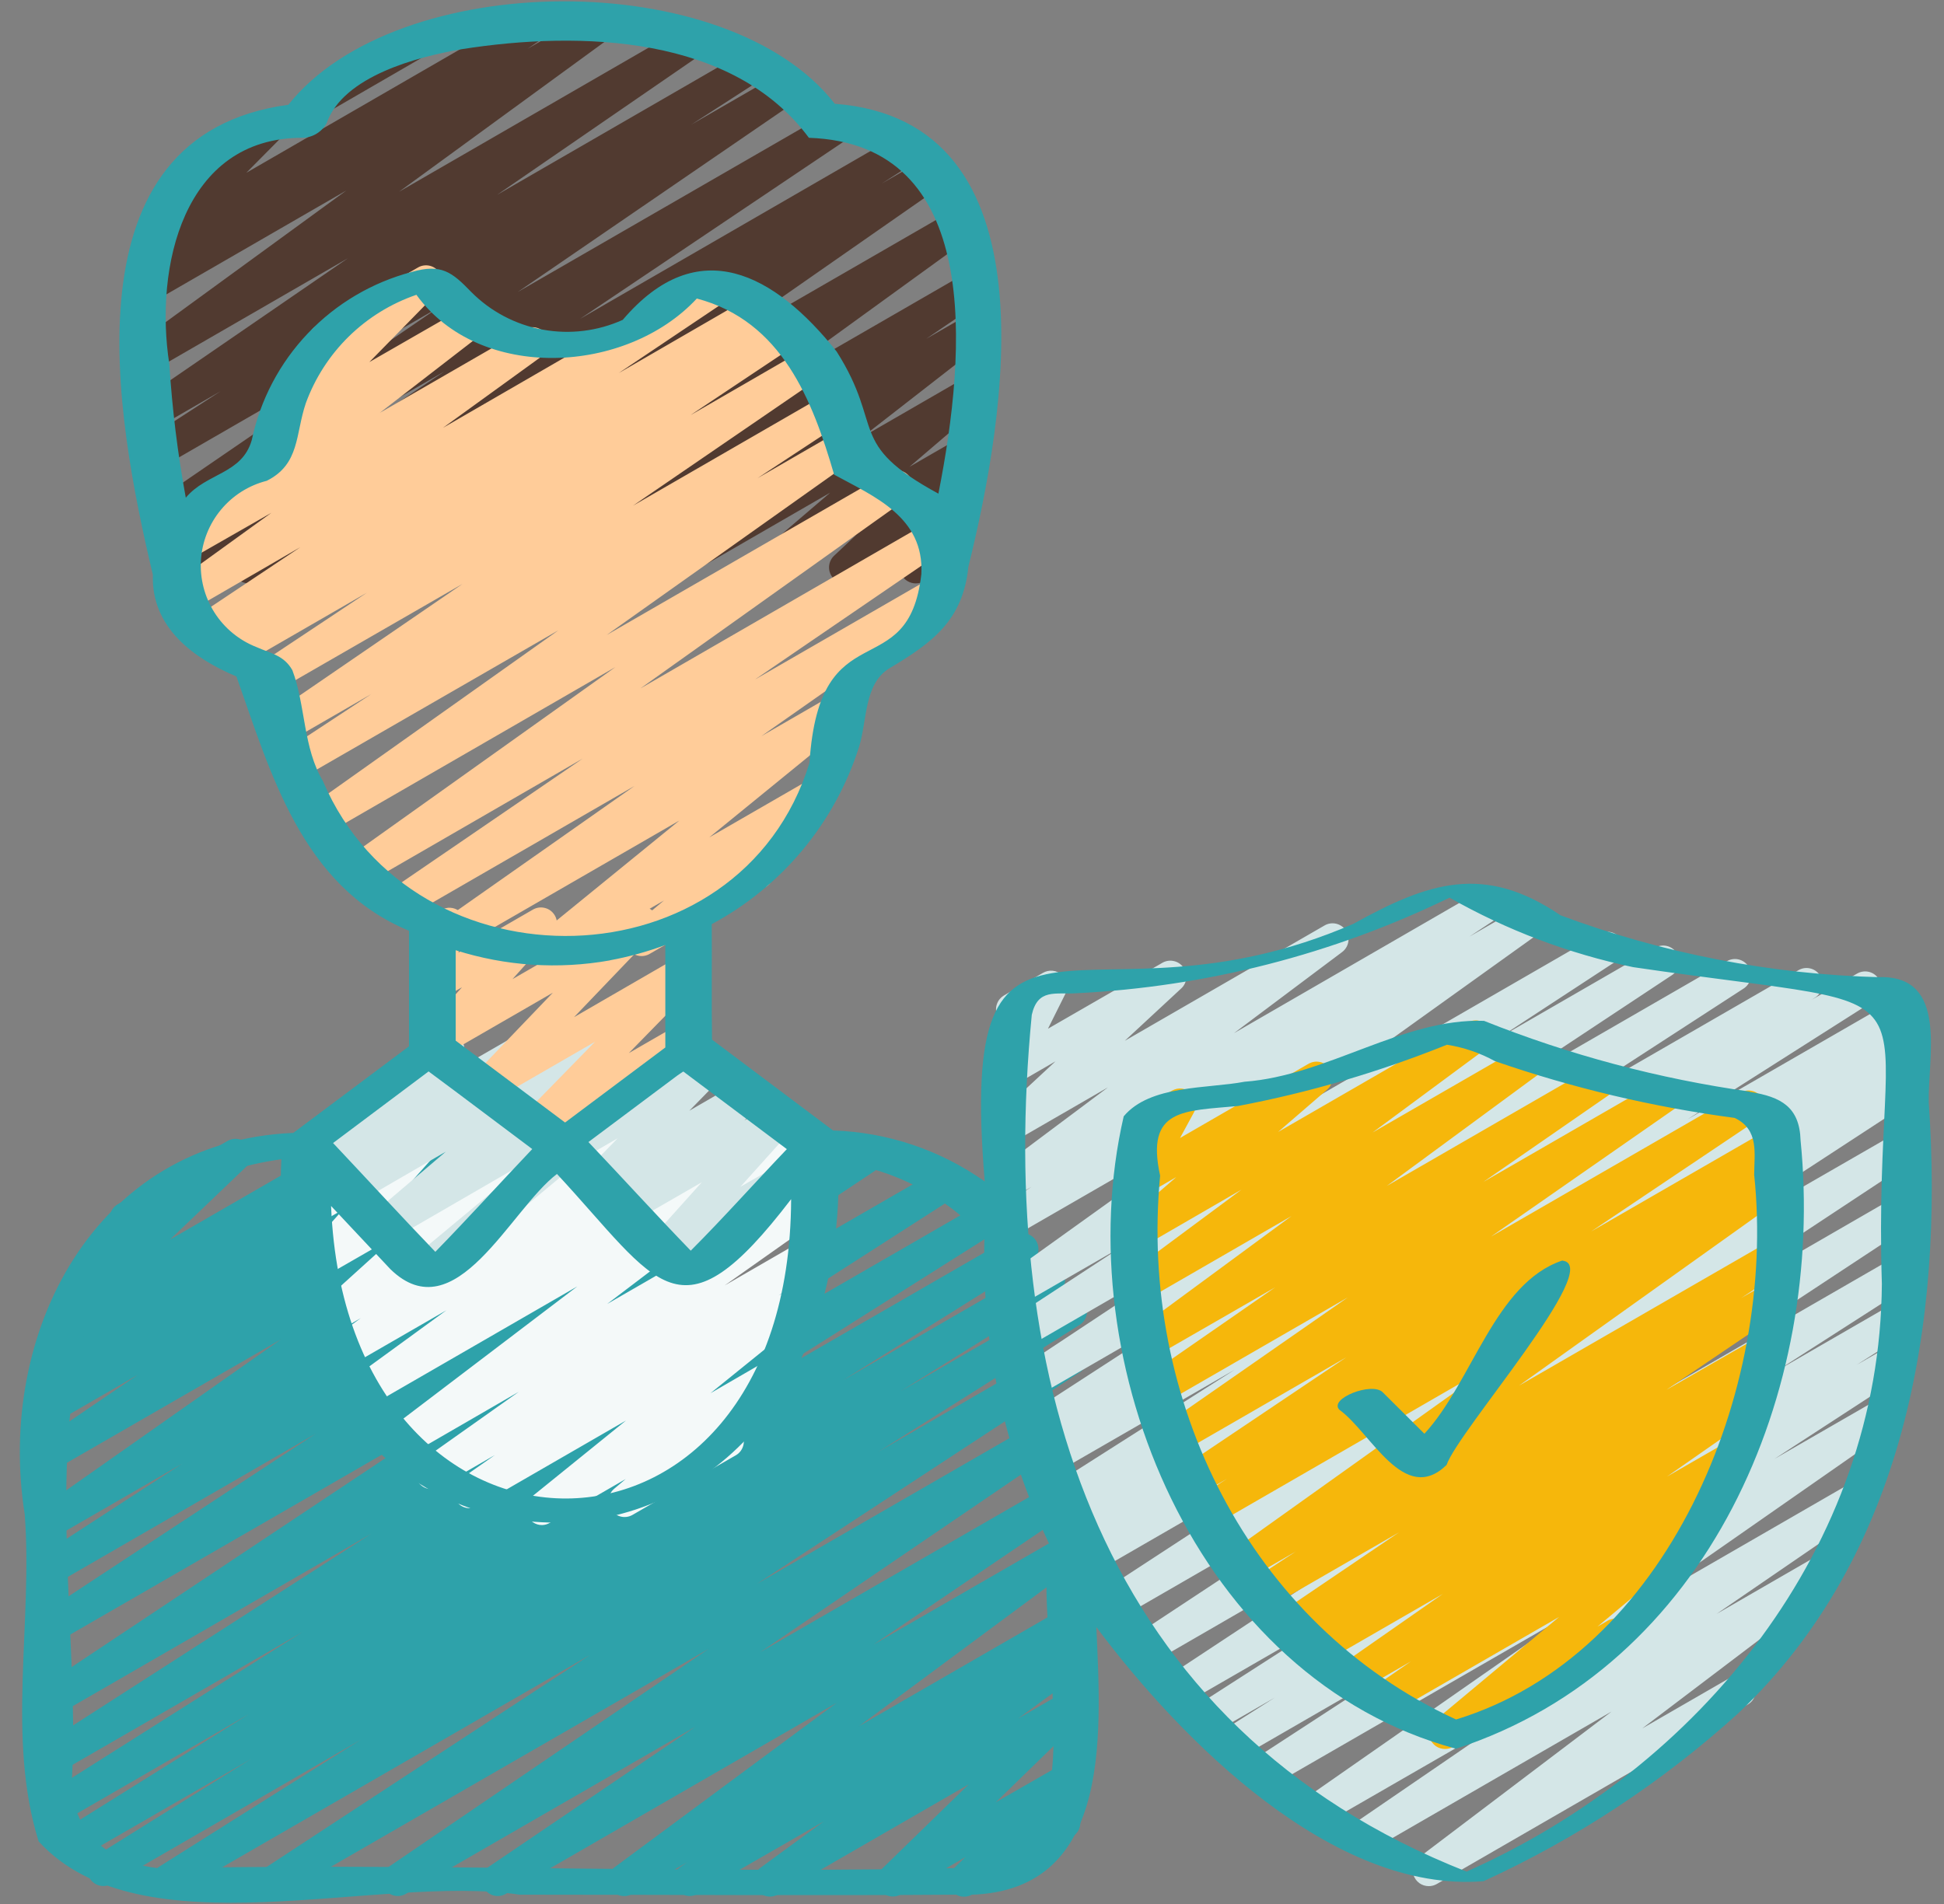
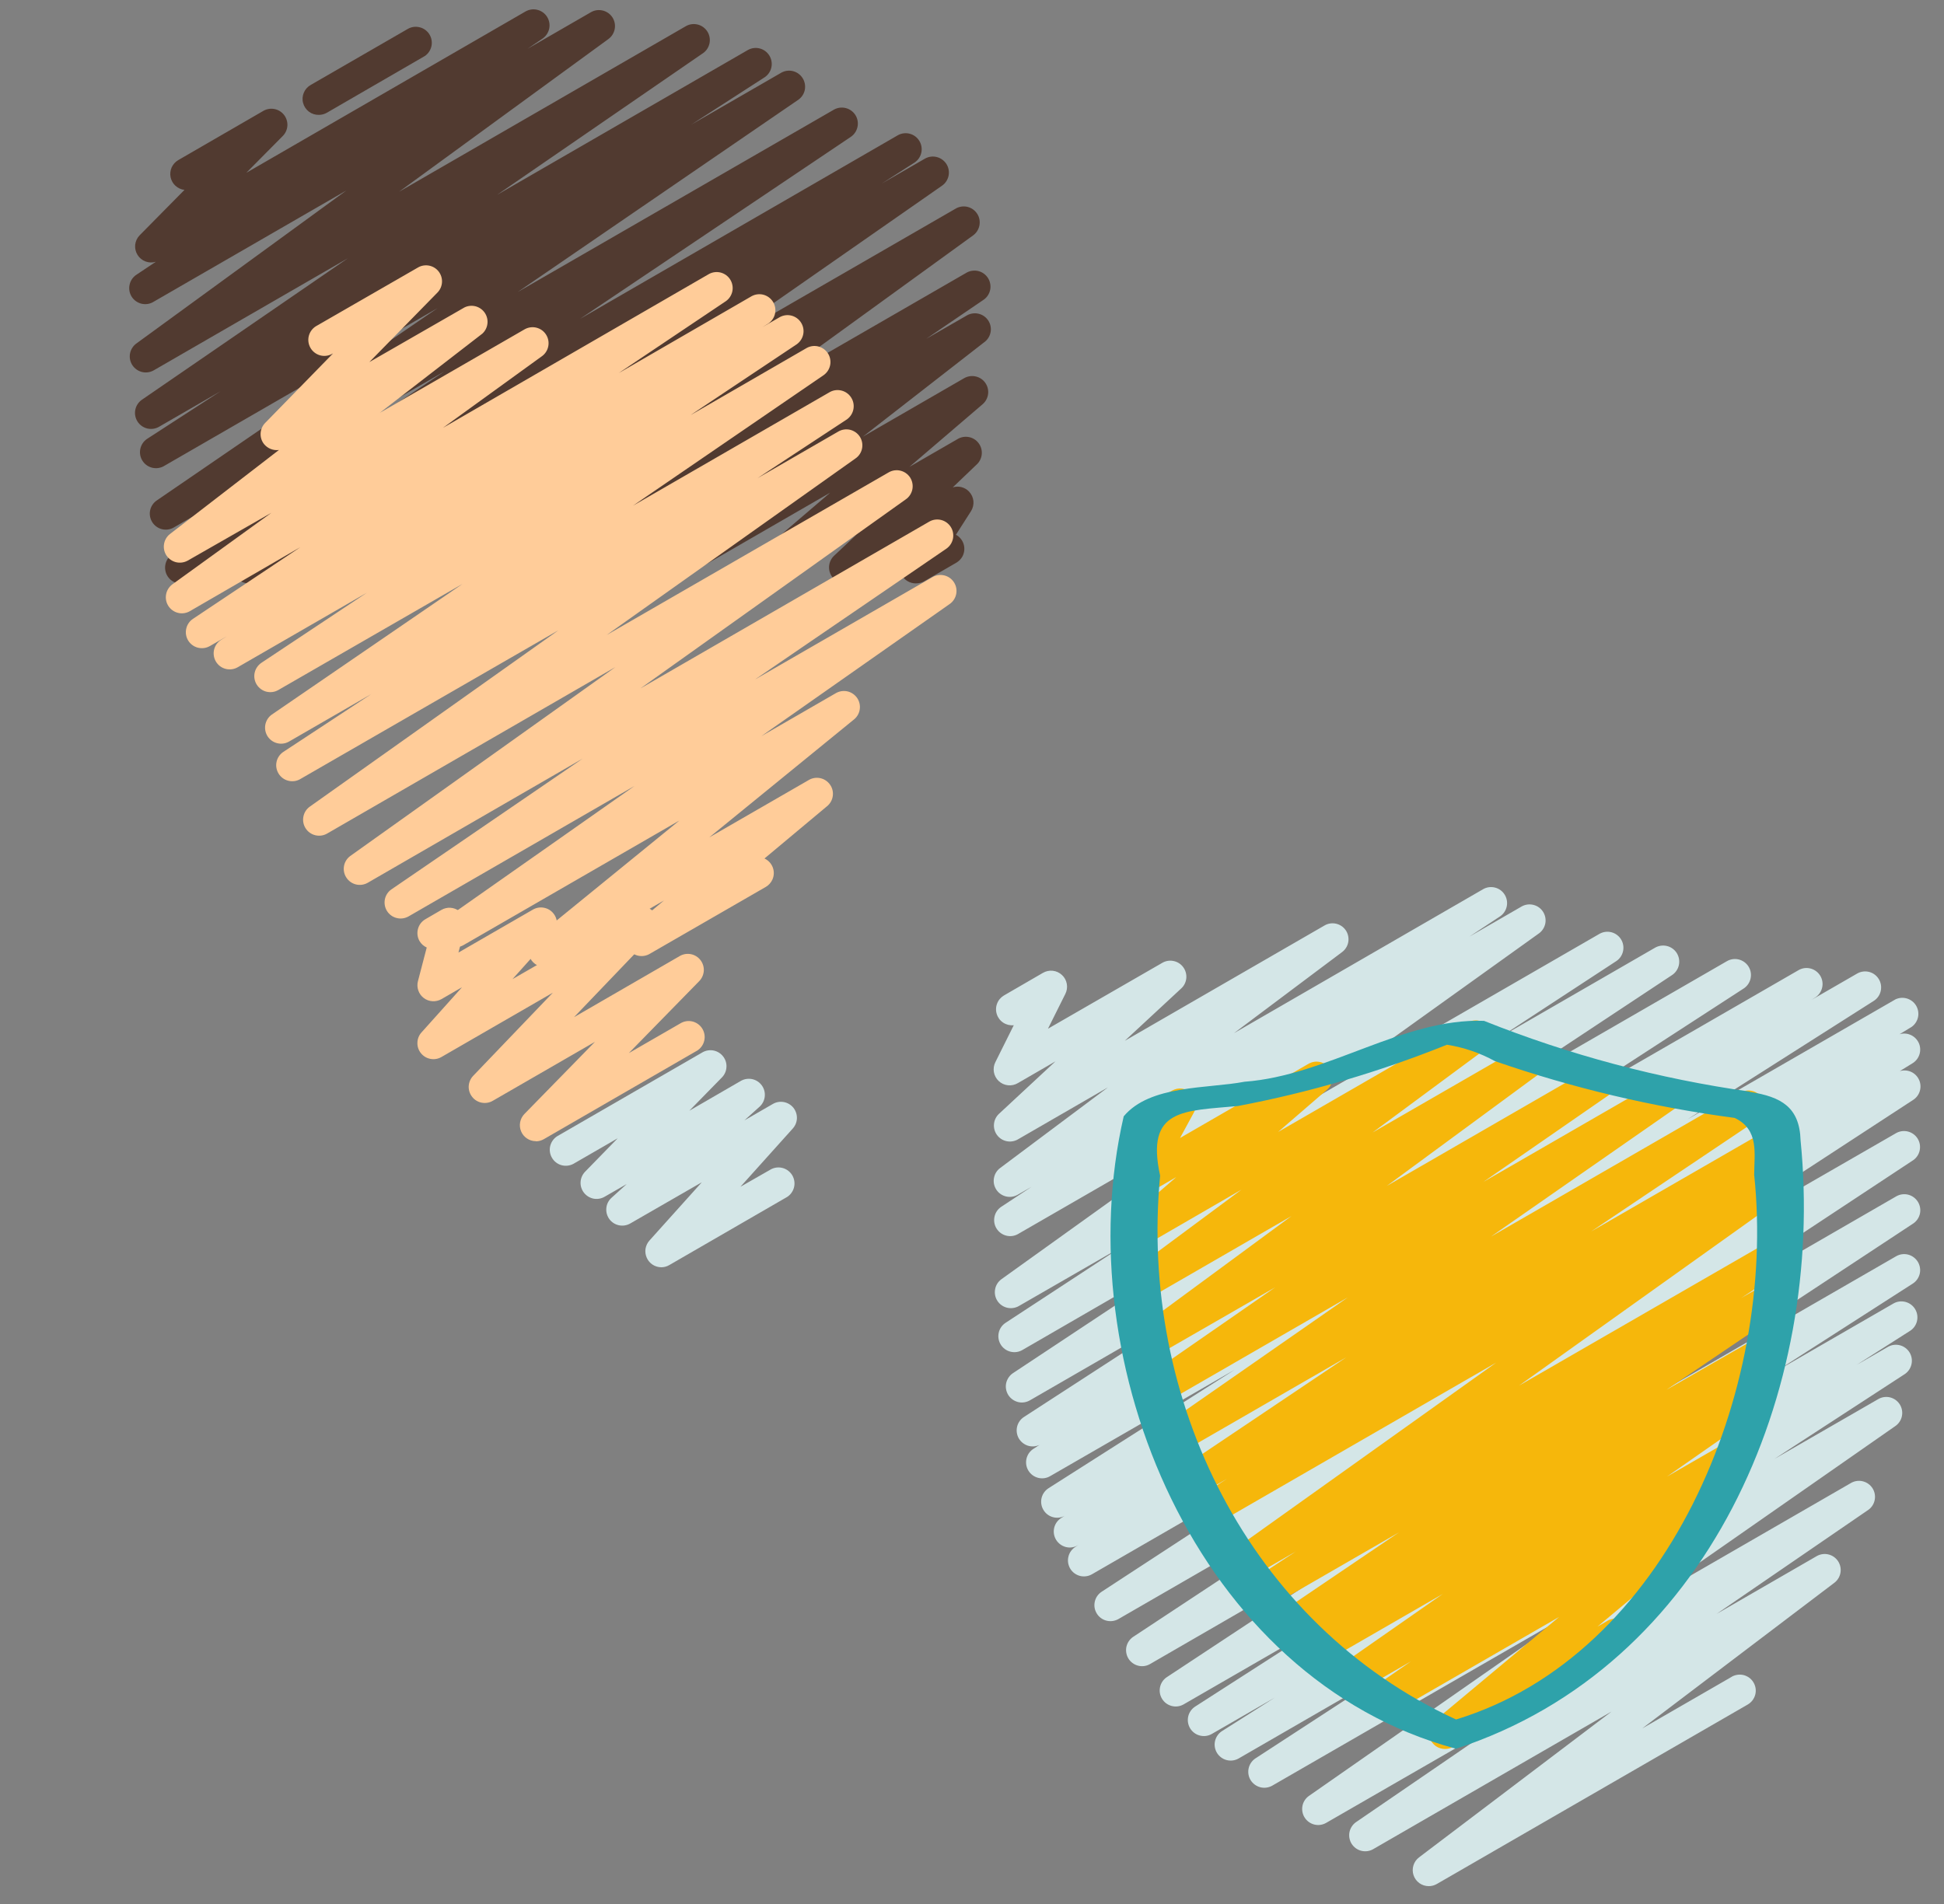
<svg xmlns="http://www.w3.org/2000/svg" width="49" height="48" viewBox="0 0 49 48" fill="none">
  <rect x="0" y="0" width="49" height="48" fill="#808080" stroke="none" />
  <g id="trusted_healthcare_pro.svg" clip-path="url(#clip0_12089_785)">
    <path id="Vector" d="M8.038 2.896C7.947 2.898 7.859 2.87 7.787 2.816C7.715 2.761 7.663 2.684 7.64 2.597C7.616 2.51 7.623 2.417 7.659 2.334C7.694 2.251 7.757 2.183 7.836 2.139L10.277 0.73C10.367 0.677 10.474 0.662 10.575 0.687C10.677 0.711 10.765 0.774 10.821 0.862C10.877 0.95 10.897 1.057 10.876 1.159C10.855 1.261 10.796 1.352 10.71 1.411C10.701 1.417 10.691 1.423 10.681 1.428L8.239 2.842C8.178 2.877 8.108 2.896 8.038 2.896Z" fill="#513A30" />
    <path id="Vector_2" d="M23.085 14.708C23.012 14.708 22.941 14.689 22.878 14.652C22.816 14.616 22.764 14.563 22.729 14.499C22.694 14.436 22.677 14.364 22.68 14.291C22.682 14.219 22.704 14.148 22.743 14.087L22.897 13.845L21.5 14.655C21.415 14.704 21.314 14.719 21.218 14.699C21.122 14.679 21.036 14.625 20.977 14.546C20.918 14.467 20.89 14.37 20.898 14.272C20.906 14.174 20.949 14.082 21.02 14.014L21.587 13.48L19.545 14.655C19.458 14.706 19.355 14.722 19.256 14.701C19.158 14.679 19.071 14.622 19.013 14.54C18.954 14.457 18.929 14.356 18.942 14.256C18.955 14.156 19.004 14.065 19.081 13.999L20.926 12.42L17.055 14.655C16.966 14.704 16.863 14.718 16.765 14.694C16.667 14.671 16.581 14.611 16.525 14.527C16.468 14.444 16.445 14.342 16.46 14.242C16.475 14.142 16.526 14.052 16.605 13.988L19.694 11.588L14.379 14.655C14.288 14.704 14.183 14.717 14.083 14.691C13.984 14.665 13.898 14.602 13.844 14.515C13.789 14.428 13.77 14.323 13.789 14.222C13.809 14.121 13.867 14.032 13.95 13.972L15.396 12.986L12.509 14.655C12.42 14.704 12.316 14.717 12.217 14.692C12.118 14.667 12.032 14.606 11.977 14.521C11.921 14.435 11.9 14.332 11.918 14.232C11.935 14.131 11.989 14.041 12.07 13.979L17.779 9.83L9.434 14.646C9.344 14.701 9.235 14.72 9.132 14.696C9.028 14.672 8.938 14.609 8.882 14.519C8.825 14.43 8.805 14.321 8.828 14.218C8.85 14.114 8.913 14.023 9.002 13.965L15.482 9.452L6.488 14.646C6.443 14.674 6.392 14.693 6.339 14.702C6.286 14.711 6.232 14.709 6.18 14.697C6.128 14.684 6.079 14.662 6.036 14.63C5.992 14.599 5.956 14.559 5.928 14.513C5.9 14.467 5.882 14.416 5.874 14.363C5.866 14.31 5.869 14.256 5.882 14.204C5.895 14.152 5.918 14.104 5.95 14.061C5.982 14.018 6.023 13.982 6.069 13.955L6.904 13.425L4.79 14.646C4.745 14.676 4.694 14.697 4.641 14.707C4.588 14.717 4.533 14.717 4.48 14.705C4.427 14.694 4.377 14.672 4.333 14.641C4.288 14.61 4.251 14.57 4.222 14.524C4.193 14.478 4.174 14.427 4.166 14.373C4.157 14.32 4.16 14.265 4.173 14.213C4.186 14.16 4.209 14.111 4.242 14.067C4.275 14.024 4.316 13.988 4.362 13.961L11.195 9.368L4.374 13.302C4.284 13.352 4.178 13.366 4.078 13.34C3.979 13.314 3.892 13.251 3.838 13.164C3.783 13.077 3.763 12.972 3.783 12.871C3.803 12.77 3.861 12.681 3.945 12.621L11.029 7.768L4.123 11.755C4.032 11.804 3.926 11.816 3.826 11.789C3.726 11.762 3.641 11.698 3.587 11.61C3.533 11.522 3.515 11.416 3.537 11.315C3.559 11.214 3.618 11.125 3.703 11.067L5.559 9.864L4.002 10.763C3.912 10.813 3.806 10.826 3.706 10.801C3.606 10.775 3.52 10.712 3.465 10.625C3.41 10.538 3.39 10.433 3.41 10.332C3.43 10.231 3.488 10.141 3.572 10.081L8.768 6.511L3.888 9.329C3.798 9.384 3.69 9.403 3.588 9.38C3.485 9.357 3.395 9.295 3.337 9.207C3.279 9.119 3.258 9.012 3.278 8.908C3.299 8.805 3.358 8.714 3.445 8.654L8.729 4.803L3.876 7.605C3.786 7.663 3.676 7.681 3.572 7.658C3.467 7.634 3.376 7.57 3.319 7.48C3.262 7.389 3.243 7.279 3.267 7.175C3.29 7.07 3.354 6.98 3.445 6.922L3.929 6.599C3.844 6.625 3.752 6.623 3.669 6.592C3.585 6.561 3.514 6.503 3.467 6.427C3.42 6.352 3.399 6.263 3.407 6.174C3.416 6.085 3.454 6.002 3.515 5.937L4.65 4.787C4.566 4.778 4.487 4.742 4.424 4.685C4.361 4.628 4.318 4.552 4.3 4.469C4.283 4.386 4.292 4.3 4.326 4.222C4.361 4.145 4.419 4.08 4.492 4.037L6.649 2.789C6.733 2.744 6.831 2.73 6.925 2.75C7.019 2.77 7.103 2.823 7.161 2.899C7.219 2.975 7.249 3.07 7.244 3.166C7.239 3.261 7.2 3.352 7.134 3.422L6.209 4.356L13.248 0.288C13.339 0.237 13.446 0.222 13.546 0.248C13.647 0.273 13.735 0.337 13.79 0.425C13.845 0.513 13.864 0.619 13.843 0.721C13.822 0.823 13.762 0.913 13.677 0.972L13.298 1.229L14.9 0.305C14.989 0.255 15.094 0.241 15.194 0.266C15.293 0.29 15.38 0.351 15.436 0.437C15.492 0.523 15.513 0.627 15.495 0.728C15.477 0.829 15.422 0.919 15.34 0.981L10.059 4.834L17.298 0.654C17.388 0.606 17.493 0.594 17.591 0.62C17.69 0.646 17.775 0.709 17.83 0.795C17.884 0.881 17.904 0.985 17.885 1.085C17.866 1.185 17.811 1.275 17.728 1.335L12.531 4.911L18.859 1.256C18.95 1.208 19.055 1.196 19.155 1.223C19.254 1.25 19.339 1.314 19.393 1.402C19.446 1.49 19.465 1.594 19.444 1.695C19.423 1.796 19.364 1.885 19.28 1.944L17.424 3.142L19.703 1.827C19.793 1.78 19.897 1.769 19.995 1.795C20.093 1.822 20.177 1.884 20.231 1.97C20.285 2.056 20.305 2.159 20.287 2.259C20.269 2.358 20.213 2.447 20.132 2.508L13.046 7.364L21.022 2.763C21.113 2.712 21.22 2.699 21.32 2.725C21.42 2.751 21.507 2.814 21.562 2.902C21.617 2.99 21.636 3.096 21.614 3.198C21.593 3.299 21.534 3.389 21.449 3.448L14.617 8.041L22.639 3.405C22.73 3.357 22.836 3.345 22.936 3.373C23.035 3.4 23.12 3.465 23.173 3.553C23.227 3.641 23.244 3.746 23.223 3.847C23.201 3.948 23.142 4.036 23.057 4.095L22.226 4.627L23.316 3.998C23.406 3.948 23.512 3.933 23.612 3.959C23.712 3.984 23.799 4.047 23.855 4.134C23.91 4.221 23.93 4.326 23.91 4.428C23.89 4.529 23.832 4.619 23.748 4.679L17.272 9.193L24.084 5.262C24.173 5.208 24.28 5.191 24.382 5.214C24.484 5.238 24.573 5.3 24.63 5.388C24.687 5.475 24.707 5.582 24.687 5.684C24.667 5.787 24.608 5.878 24.523 5.938L18.808 10.08L24.37 6.87C24.46 6.822 24.566 6.809 24.665 6.835C24.764 6.861 24.849 6.924 24.904 7.011C24.958 7.097 24.978 7.202 24.959 7.302C24.939 7.403 24.883 7.492 24.8 7.552L23.347 8.541L24.387 7.943C24.475 7.898 24.576 7.886 24.672 7.911C24.767 7.935 24.85 7.993 24.906 8.075C24.961 8.156 24.985 8.255 24.972 8.353C24.959 8.451 24.911 8.541 24.837 8.605L21.75 11.008L24.304 9.533C24.391 9.484 24.494 9.468 24.591 9.49C24.689 9.511 24.776 9.568 24.834 9.65C24.892 9.732 24.918 9.832 24.906 9.932C24.894 10.032 24.845 10.123 24.77 10.189L22.924 11.769L24.128 11.074C24.214 11.02 24.317 10.999 24.418 11.018C24.518 11.036 24.607 11.092 24.668 11.174C24.729 11.255 24.756 11.357 24.745 11.459C24.734 11.56 24.685 11.653 24.608 11.72L24.015 12.287C24.087 12.264 24.163 12.262 24.236 12.281C24.309 12.3 24.375 12.339 24.426 12.393C24.488 12.459 24.527 12.543 24.536 12.633C24.544 12.723 24.522 12.814 24.473 12.89L24.095 13.481C24.189 13.532 24.259 13.618 24.29 13.72C24.321 13.823 24.309 13.934 24.259 14.028C24.223 14.093 24.17 14.148 24.105 14.186L23.287 14.659C23.227 14.691 23.16 14.708 23.091 14.707L23.085 14.708Z" fill="#513A30" />
-     <path id="Vector_3" d="M4.231 47.806C4.143 47.806 4.058 47.778 3.987 47.726C3.917 47.673 3.865 47.599 3.84 47.515C3.816 47.431 3.819 47.341 3.85 47.259C3.881 47.177 3.938 47.107 4.012 47.06L9.098 43.856L2.783 47.507C2.692 47.551 2.588 47.559 2.492 47.531C2.395 47.502 2.313 47.439 2.261 47.353C2.209 47.267 2.19 47.164 2.21 47.066C2.229 46.967 2.285 46.879 2.365 46.819L6.329 44.344L1.97 46.859C1.925 46.887 1.874 46.905 1.822 46.913C1.769 46.921 1.716 46.918 1.664 46.906C1.613 46.893 1.564 46.87 1.521 46.839C1.479 46.807 1.443 46.767 1.415 46.722C1.388 46.676 1.37 46.626 1.362 46.574C1.354 46.521 1.356 46.468 1.369 46.416C1.382 46.364 1.405 46.316 1.436 46.273C1.468 46.23 1.507 46.194 1.553 46.167L6.283 43.208L1.521 45.961C1.475 45.99 1.424 46.01 1.371 46.019C1.318 46.028 1.264 46.026 1.211 46.014C1.159 46.001 1.109 45.979 1.066 45.947C1.022 45.915 0.985 45.875 0.957 45.829C0.93 45.783 0.911 45.732 0.903 45.678C0.896 45.625 0.899 45.571 0.912 45.518C0.926 45.466 0.95 45.417 0.983 45.374C1.016 45.332 1.057 45.296 1.103 45.269L7.626 41.143L1.435 44.719C1.343 44.77 1.235 44.785 1.134 44.758C1.032 44.732 0.945 44.667 0.891 44.577C0.836 44.488 0.818 44.38 0.842 44.278C0.865 44.176 0.927 44.087 1.015 44.029L9.361 38.664L1.435 43.243C1.344 43.292 1.238 43.304 1.139 43.278C1.039 43.252 0.954 43.188 0.899 43.101C0.845 43.014 0.826 42.909 0.846 42.808C0.867 42.707 0.925 42.618 1.009 42.558L11.285 35.715L1.435 41.401C1.344 41.454 1.236 41.469 1.134 41.444C1.032 41.418 0.944 41.354 0.889 41.264C0.834 41.175 0.816 41.067 0.839 40.965C0.862 40.862 0.924 40.773 1.012 40.715L7.962 36.141L1.435 39.913C1.344 39.961 1.238 39.972 1.14 39.945C1.041 39.918 0.956 39.854 0.903 39.767C0.849 39.68 0.831 39.575 0.851 39.475C0.871 39.374 0.929 39.286 1.013 39.226L4.594 36.898L1.435 38.723C1.345 38.775 1.238 38.79 1.137 38.765C1.036 38.74 0.949 38.677 0.893 38.59C0.837 38.502 0.817 38.397 0.837 38.295C0.857 38.193 0.916 38.103 1 38.043L7.085 33.764L1.435 37.022C1.344 37.069 1.24 37.081 1.142 37.055C1.043 37.028 0.959 36.966 0.904 36.88C0.85 36.793 0.831 36.69 0.849 36.59C0.868 36.49 0.924 36.401 1.006 36.34L3.476 34.658L1.435 35.837C1.345 35.883 1.241 35.893 1.144 35.867C1.046 35.84 0.962 35.778 0.909 35.692C0.855 35.607 0.835 35.504 0.853 35.405C0.871 35.306 0.926 35.217 1.006 35.156L1.485 34.833C1.394 34.883 1.288 34.896 1.188 34.869C1.088 34.843 1.002 34.779 0.947 34.691C0.893 34.604 0.874 34.498 0.895 34.397C0.916 34.296 0.975 34.206 1.06 34.147L1.848 33.59L1.767 33.635C1.681 33.689 1.577 33.709 1.477 33.691C1.377 33.673 1.287 33.617 1.227 33.535C1.166 33.453 1.138 33.352 1.149 33.25C1.161 33.149 1.21 33.056 1.287 32.989L3.263 31.104C3.168 31.127 3.068 31.114 2.982 31.069C2.895 31.024 2.828 30.949 2.792 30.858C2.757 30.767 2.756 30.667 2.788 30.575C2.821 30.483 2.887 30.406 2.972 30.358L5.726 28.769C5.812 28.717 5.914 28.698 6.013 28.717C6.112 28.736 6.201 28.792 6.261 28.873C6.321 28.954 6.349 29.055 6.338 29.155C6.328 29.255 6.281 29.348 6.205 29.415L4.286 31.25L8.985 28.537C9.074 28.485 9.18 28.47 9.281 28.494C9.382 28.518 9.469 28.581 9.525 28.668C9.581 28.755 9.601 28.86 9.582 28.962C9.562 29.064 9.504 29.154 9.42 29.214L8.629 29.774L10.775 28.537C10.866 28.48 10.976 28.462 11.081 28.486C11.185 28.511 11.275 28.576 11.332 28.667C11.389 28.758 11.407 28.867 11.382 28.972C11.358 29.076 11.293 29.167 11.202 29.223L10.729 29.546L12.47 28.54C12.56 28.493 12.664 28.481 12.763 28.508C12.861 28.534 12.946 28.597 13 28.683C13.054 28.769 13.073 28.872 13.055 28.973C13.036 29.073 12.98 29.162 12.898 29.222L10.43 30.903L14.528 28.538C14.618 28.488 14.724 28.473 14.824 28.498C14.924 28.523 15.011 28.585 15.066 28.672C15.122 28.759 15.142 28.864 15.122 28.965C15.103 29.067 15.045 29.157 14.961 29.217L8.878 33.495L17.46 28.538C17.55 28.491 17.655 28.48 17.753 28.508C17.851 28.535 17.936 28.598 17.989 28.685C18.042 28.772 18.061 28.875 18.041 28.975C18.021 29.075 17.963 29.164 17.881 29.223L14.3 31.55L19.527 28.537C19.617 28.488 19.723 28.476 19.822 28.503C19.921 28.53 20.006 28.593 20.06 28.681C20.114 28.768 20.133 28.873 20.113 28.973C20.092 29.074 20.034 29.163 19.951 29.222L12.998 33.795L21.823 28.702C21.913 28.654 22.018 28.642 22.117 28.668C22.216 28.694 22.302 28.757 22.356 28.844C22.41 28.931 22.43 29.036 22.41 29.136C22.39 29.237 22.332 29.326 22.249 29.386L11.966 36.231L23.697 29.459C23.742 29.431 23.792 29.413 23.845 29.405C23.897 29.396 23.951 29.399 24.002 29.411C24.054 29.424 24.102 29.446 24.145 29.477C24.188 29.509 24.224 29.548 24.252 29.593C24.28 29.639 24.298 29.689 24.306 29.741C24.314 29.794 24.312 29.847 24.3 29.899C24.287 29.95 24.265 29.999 24.234 30.042C24.202 30.085 24.163 30.121 24.118 30.148L15.776 35.506L24.802 30.295C24.893 30.243 25.002 30.229 25.103 30.255C25.205 30.282 25.293 30.347 25.347 30.438C25.402 30.528 25.419 30.636 25.395 30.738C25.371 30.841 25.308 30.93 25.219 30.987L18.691 35.109L25.577 31.136C25.669 31.086 25.776 31.074 25.876 31.101C25.977 31.128 26.063 31.193 26.117 31.283C26.17 31.372 26.188 31.478 26.165 31.58C26.142 31.681 26.08 31.77 25.994 31.828L21.246 34.798L26.25 31.907C26.341 31.857 26.448 31.845 26.549 31.872C26.649 31.899 26.735 31.964 26.789 32.053C26.843 32.143 26.86 32.249 26.837 32.351C26.814 32.452 26.753 32.541 26.666 32.599L22.71 35.067L26.81 32.702C26.901 32.655 27.006 32.644 27.105 32.672C27.203 32.7 27.288 32.764 27.341 32.852C27.394 32.939 27.411 33.044 27.39 33.144C27.369 33.244 27.311 33.333 27.227 33.391L22.142 36.598L26.811 33.898C26.902 33.849 27.008 33.836 27.107 33.863C27.207 33.89 27.292 33.953 27.346 34.041C27.401 34.129 27.419 34.234 27.398 34.335C27.377 34.436 27.318 34.525 27.234 34.584L19.08 39.929L26.811 35.467C26.901 35.419 27.006 35.408 27.104 35.434C27.202 35.461 27.287 35.523 27.341 35.609C27.395 35.696 27.415 35.799 27.396 35.899C27.377 35.999 27.321 36.088 27.239 36.149L19.167 41.649L26.811 37.239C26.901 37.19 27.007 37.177 27.106 37.203C27.206 37.229 27.291 37.292 27.346 37.379C27.401 37.466 27.42 37.571 27.4 37.672C27.38 37.772 27.323 37.862 27.239 37.922L22.017 41.461L26.811 38.695C26.9 38.644 27.005 38.63 27.105 38.654C27.204 38.678 27.291 38.739 27.347 38.825C27.403 38.91 27.425 39.014 27.407 39.115C27.39 39.216 27.335 39.306 27.254 39.368L21.654 43.516L26.811 40.539C26.901 40.49 27.007 40.477 27.106 40.503C27.206 40.529 27.291 40.592 27.346 40.679C27.401 40.767 27.42 40.871 27.4 40.972C27.38 41.073 27.323 41.162 27.239 41.222L26.905 41.447C26.996 41.423 27.093 41.431 27.178 41.471C27.263 41.51 27.332 41.578 27.373 41.662C27.414 41.746 27.424 41.843 27.402 41.934C27.379 42.025 27.326 42.106 27.251 42.162L25.664 43.324L26.811 42.662C26.896 42.613 26.996 42.597 27.093 42.616C27.189 42.636 27.275 42.69 27.334 42.768C27.394 42.846 27.423 42.944 27.415 43.042C27.408 43.14 27.366 43.232 27.295 43.301L25.099 45.436L26.811 44.454C26.896 44.404 26.997 44.387 27.094 44.406C27.191 44.426 27.277 44.48 27.337 44.559C27.397 44.637 27.425 44.735 27.418 44.834C27.41 44.932 27.366 45.025 27.295 45.093L26.822 45.549C26.912 45.548 27 45.577 27.071 45.632C27.143 45.686 27.194 45.763 27.218 45.849C27.241 45.936 27.234 46.028 27.199 46.111C27.164 46.194 27.102 46.262 27.024 46.306L24.506 47.759C24.421 47.81 24.32 47.828 24.222 47.809C24.125 47.789 24.038 47.735 23.978 47.656C23.918 47.577 23.889 47.478 23.897 47.379C23.905 47.28 23.95 47.187 24.022 47.119L24.333 46.819L22.708 47.757C22.623 47.806 22.523 47.823 22.426 47.803C22.33 47.784 22.244 47.73 22.185 47.651C22.125 47.573 22.096 47.476 22.104 47.378C22.111 47.28 22.154 47.188 22.224 47.119L24.418 44.984L19.613 47.757C19.523 47.81 19.417 47.827 19.316 47.803C19.215 47.78 19.126 47.718 19.07 47.631C19.013 47.544 18.992 47.438 19.011 47.336C19.03 47.234 19.088 47.143 19.173 47.083L20.762 45.919L17.578 47.749C17.488 47.798 17.382 47.811 17.283 47.785C17.183 47.759 17.098 47.696 17.043 47.609C16.988 47.522 16.969 47.417 16.989 47.316C17.008 47.215 17.066 47.126 17.149 47.066L17.323 46.947L15.932 47.749C15.843 47.799 15.738 47.814 15.638 47.789C15.539 47.765 15.452 47.704 15.396 47.619C15.34 47.533 15.318 47.429 15.335 47.329C15.353 47.228 15.408 47.137 15.489 47.075L21.09 42.928L12.736 47.753C12.646 47.8 12.541 47.812 12.443 47.786C12.344 47.76 12.259 47.697 12.205 47.61C12.15 47.523 12.131 47.42 12.15 47.319C12.17 47.219 12.226 47.13 12.309 47.069L17.527 43.532L10.215 47.753C10.125 47.8 10.021 47.812 9.922 47.785C9.824 47.759 9.739 47.696 9.685 47.61C9.631 47.524 9.611 47.42 9.63 47.32C9.649 47.22 9.705 47.131 9.787 47.071L17.86 41.569L7.149 47.749C7.059 47.796 6.954 47.807 6.855 47.78C6.757 47.753 6.673 47.689 6.619 47.602C6.566 47.516 6.547 47.412 6.567 47.312C6.587 47.212 6.644 47.123 6.726 47.063L14.88 41.717L4.432 47.749C4.371 47.785 4.302 47.804 4.231 47.806Z" fill="#2EA2AA" />
-     <path id="Vector_4" d="M13.662 38.447C13.578 38.448 13.497 38.422 13.429 38.374C13.36 38.325 13.309 38.257 13.281 38.178C13.253 38.1 13.25 38.014 13.273 37.934C13.295 37.853 13.342 37.782 13.407 37.73L15.778 35.812L12.04 37.97C11.95 38.021 11.844 38.036 11.743 38.011C11.642 37.987 11.555 37.924 11.499 37.837C11.443 37.749 11.423 37.644 11.443 37.542C11.463 37.44 11.522 37.35 11.606 37.29L12.476 36.681L11.089 37.482C10.999 37.537 10.891 37.555 10.788 37.532C10.685 37.508 10.595 37.445 10.538 37.356C10.481 37.267 10.461 37.16 10.483 37.056C10.504 36.953 10.566 36.862 10.654 36.803L13.076 35.088L10.181 36.763C10.092 36.812 9.988 36.826 9.889 36.802C9.791 36.778 9.705 36.717 9.649 36.633C9.593 36.548 9.57 36.446 9.586 36.346C9.602 36.245 9.655 36.155 9.735 36.092L14.551 32.431L9.216 35.511C9.126 35.561 9.021 35.575 8.922 35.551C8.822 35.526 8.736 35.465 8.68 35.379C8.624 35.293 8.603 35.189 8.621 35.088C8.639 34.988 8.694 34.897 8.776 34.836L11.251 33.033L8.753 34.474C8.664 34.524 8.559 34.537 8.46 34.512C8.361 34.487 8.275 34.426 8.219 34.34C8.164 34.254 8.143 34.151 8.161 34.05C8.178 33.95 8.234 33.859 8.315 33.798L9.094 33.23L8.504 33.571C8.418 33.618 8.318 33.632 8.223 33.61C8.127 33.589 8.043 33.534 7.985 33.455C7.927 33.376 7.9 33.279 7.909 33.181C7.917 33.084 7.961 32.992 8.031 32.925L10.018 31.127L8.207 32.168C8.124 32.217 8.027 32.234 7.932 32.217C7.837 32.2 7.752 32.149 7.691 32.075C7.63 32 7.598 31.907 7.6 31.811C7.602 31.714 7.638 31.622 7.702 31.55L8.648 30.492L8.011 30.86C7.945 30.898 7.869 30.917 7.792 30.914C7.715 30.911 7.641 30.886 7.578 30.842C7.515 30.798 7.466 30.737 7.436 30.666C7.407 30.595 7.398 30.517 7.411 30.442L7.573 29.495C7.474 29.467 7.391 29.401 7.341 29.312C7.288 29.219 7.273 29.109 7.301 29.006C7.329 28.903 7.396 28.815 7.488 28.761L7.888 28.537C7.955 28.499 8.031 28.48 8.107 28.484C8.184 28.487 8.258 28.512 8.321 28.556C8.383 28.599 8.433 28.66 8.462 28.731C8.492 28.801 8.501 28.879 8.488 28.954L8.353 29.736L10.434 28.537C10.517 28.49 10.614 28.473 10.708 28.49C10.802 28.508 10.887 28.558 10.947 28.632C11.008 28.706 11.04 28.799 11.038 28.895C11.036 28.991 11 29.082 10.937 29.154L9.991 30.213L12.897 28.538C12.982 28.491 13.082 28.477 13.178 28.499C13.274 28.52 13.358 28.575 13.416 28.654C13.474 28.733 13.501 28.831 13.492 28.928C13.484 29.025 13.44 29.116 13.37 29.184L11.383 30.987L15.619 28.537C15.709 28.489 15.812 28.477 15.911 28.502C16.009 28.527 16.093 28.589 16.149 28.674C16.204 28.759 16.225 28.861 16.208 28.961C16.191 29.061 16.137 29.151 16.057 29.213L15.281 29.772L17.42 28.537C17.51 28.489 17.614 28.476 17.712 28.501C17.811 28.526 17.896 28.587 17.951 28.672C18.007 28.757 18.028 28.859 18.011 28.959C17.994 29.06 17.941 29.15 17.86 29.212L15.382 31.02L19.676 28.541C19.765 28.489 19.87 28.473 19.971 28.496C20.071 28.52 20.159 28.58 20.216 28.666C20.273 28.752 20.295 28.856 20.278 28.958C20.26 29.06 20.204 29.151 20.122 29.213L15.303 32.874L20.252 30.018C20.341 29.969 20.446 29.956 20.545 29.981C20.644 30.006 20.73 30.068 20.785 30.154C20.84 30.24 20.861 30.344 20.843 30.444C20.825 30.545 20.769 30.635 20.687 30.696L18.265 32.407L20.056 31.373C20.146 31.322 20.252 31.307 20.353 31.332C20.454 31.356 20.541 31.419 20.597 31.506C20.653 31.594 20.673 31.7 20.653 31.801C20.633 31.903 20.575 31.994 20.49 32.053L19.625 32.659L19.822 32.544C19.91 32.496 20.013 32.482 20.11 32.505C20.208 32.528 20.294 32.586 20.35 32.669C20.407 32.752 20.431 32.852 20.418 32.952C20.405 33.051 20.355 33.142 20.278 33.207L17.909 35.123L19.276 34.331C19.364 34.279 19.468 34.261 19.567 34.283C19.667 34.304 19.755 34.362 19.814 34.445C19.872 34.528 19.897 34.631 19.883 34.732C19.869 34.833 19.818 34.925 19.739 34.989L18.553 35.992C18.612 36.027 18.662 36.077 18.696 36.137C18.749 36.23 18.763 36.34 18.735 36.443C18.707 36.547 18.64 36.635 18.547 36.688L15.938 38.194C15.851 38.242 15.749 38.257 15.652 38.234C15.554 38.212 15.469 38.154 15.412 38.073C15.354 37.991 15.329 37.891 15.341 37.792C15.353 37.693 15.401 37.602 15.476 37.536L15.771 37.287L13.861 38.39C13.801 38.426 13.733 38.446 13.663 38.447H13.662Z" fill="#F4F9F9" />
    <path id="Vector_5" d="M16.67 31.948C16.592 31.948 16.515 31.925 16.45 31.883C16.385 31.84 16.333 31.78 16.302 31.708C16.27 31.637 16.259 31.558 16.271 31.481C16.284 31.404 16.318 31.332 16.37 31.274L17.689 29.806L15.881 30.847C15.795 30.895 15.694 30.91 15.598 30.889C15.502 30.868 15.417 30.813 15.359 30.734C15.301 30.654 15.274 30.556 15.283 30.458C15.291 30.36 15.336 30.269 15.408 30.202L15.797 29.85L15.237 30.172C15.153 30.22 15.054 30.236 14.959 30.218C14.864 30.198 14.779 30.146 14.719 30.069C14.659 29.993 14.629 29.897 14.634 29.8C14.639 29.703 14.679 29.611 14.746 29.541L15.57 28.696L14.451 29.342C14.359 29.391 14.251 29.402 14.15 29.374C14.05 29.345 13.964 29.278 13.912 29.187C13.859 29.097 13.844 28.989 13.869 28.888C13.895 28.786 13.959 28.698 14.047 28.643L17.708 26.529C17.793 26.481 17.892 26.465 17.987 26.484C18.082 26.503 18.167 26.556 18.227 26.633C18.286 26.709 18.317 26.805 18.311 26.901C18.306 26.998 18.267 27.09 18.199 27.16L17.375 28.002L18.682 27.245C18.768 27.199 18.868 27.185 18.963 27.206C19.059 27.227 19.143 27.283 19.201 27.362C19.259 27.441 19.286 27.538 19.277 27.635C19.269 27.733 19.225 27.824 19.155 27.892L18.763 28.245L19.479 27.832C19.562 27.783 19.66 27.766 19.755 27.783C19.85 27.8 19.936 27.851 19.997 27.925C20.057 28 20.089 28.094 20.087 28.191C20.084 28.287 20.047 28.379 19.982 28.451L18.663 29.919L19.432 29.479C19.524 29.43 19.632 29.418 19.733 29.447C19.834 29.476 19.919 29.543 19.972 29.633C20.024 29.724 20.039 29.832 20.014 29.933C19.988 30.035 19.925 30.123 19.836 30.178L16.868 31.894C16.808 31.929 16.739 31.948 16.67 31.948Z" fill="#D4E6E7" />
-     <path id="Vector_6" d="M10.684 32.411C10.601 32.411 10.52 32.385 10.452 32.337C10.384 32.29 10.333 32.222 10.305 32.144C10.277 32.066 10.273 31.982 10.295 31.902C10.317 31.822 10.363 31.75 10.426 31.697L13.435 29.195L9.832 31.281C9.745 31.33 9.643 31.345 9.545 31.323C9.448 31.301 9.362 31.244 9.304 31.162C9.246 31.08 9.221 30.98 9.233 30.881C9.245 30.781 9.293 30.69 9.369 30.624L11.237 29.034L8.953 30.358C8.866 30.406 8.763 30.42 8.666 30.396C8.569 30.373 8.484 30.315 8.428 30.232C8.371 30.15 8.347 30.05 8.36 29.951C8.373 29.852 8.422 29.761 8.498 29.696L8.757 29.49L8.349 29.726C8.263 29.773 8.163 29.787 8.068 29.765C7.972 29.744 7.888 29.689 7.83 29.61C7.772 29.531 7.745 29.433 7.753 29.336C7.762 29.238 7.805 29.147 7.876 29.079L9.283 27.781C9.251 27.752 9.224 27.718 9.202 27.681C9.176 27.636 9.159 27.585 9.152 27.532C9.145 27.48 9.148 27.427 9.162 27.375C9.176 27.324 9.199 27.276 9.232 27.234C9.264 27.192 9.304 27.157 9.35 27.131L11.107 26.115C11.193 26.067 11.294 26.052 11.39 26.073C11.486 26.093 11.571 26.149 11.629 26.228C11.688 26.308 11.715 26.405 11.706 26.503C11.697 26.601 11.652 26.692 11.58 26.76L11.107 27.199L12.987 26.115C13.075 26.068 13.177 26.055 13.273 26.079C13.37 26.102 13.454 26.161 13.511 26.243C13.567 26.325 13.591 26.424 13.578 26.523C13.565 26.622 13.517 26.712 13.441 26.777L13.183 26.983L14.691 26.108C14.778 26.058 14.88 26.043 14.978 26.065C15.076 26.086 15.162 26.144 15.22 26.226C15.278 26.308 15.303 26.408 15.291 26.508C15.278 26.607 15.229 26.698 15.153 26.764L13.283 28.352L17.149 26.12C17.237 26.068 17.342 26.05 17.442 26.072C17.543 26.093 17.631 26.152 17.689 26.236C17.748 26.32 17.772 26.424 17.757 26.525C17.742 26.627 17.689 26.719 17.609 26.783L12.069 31.384C12.079 31.463 12.066 31.544 12.031 31.616C11.996 31.687 11.94 31.747 11.871 31.787L10.88 32.359C10.82 32.394 10.752 32.413 10.682 32.413L10.684 32.411Z" fill="#D4E6E7" />
    <path id="Vector_7" d="M13.503 28.769C13.424 28.769 13.347 28.745 13.281 28.7C13.215 28.656 13.164 28.593 13.134 28.52C13.104 28.447 13.096 28.367 13.111 28.289C13.126 28.211 13.164 28.14 13.219 28.083L14.996 26.265L12.42 27.752C12.336 27.801 12.237 27.817 12.142 27.799C12.046 27.781 11.961 27.729 11.901 27.652C11.841 27.576 11.81 27.481 11.814 27.384C11.819 27.287 11.858 27.195 11.925 27.124L13.935 25.026L11.126 26.648C11.043 26.696 10.945 26.713 10.851 26.695C10.756 26.678 10.671 26.627 10.611 26.553C10.55 26.478 10.518 26.384 10.521 26.288C10.523 26.192 10.559 26.1 10.623 26.029L11.646 24.888L11.126 25.189C11.057 25.228 10.978 25.246 10.899 25.241C10.82 25.236 10.744 25.208 10.681 25.16C10.617 25.112 10.57 25.046 10.544 24.971C10.518 24.896 10.514 24.815 10.534 24.738L10.756 23.887C10.68 23.853 10.617 23.797 10.575 23.725C10.522 23.633 10.507 23.523 10.535 23.419C10.562 23.316 10.629 23.227 10.722 23.174L11.126 22.939C11.195 22.899 11.274 22.88 11.354 22.885C11.433 22.89 11.509 22.919 11.573 22.967C11.636 23.015 11.684 23.081 11.71 23.157C11.735 23.232 11.738 23.313 11.718 23.39L11.556 24.014L13.433 22.931C13.516 22.883 13.614 22.866 13.708 22.884C13.803 22.901 13.888 22.951 13.948 23.026C14.009 23.1 14.041 23.194 14.039 23.29C14.036 23.386 14 23.478 13.935 23.549L12.918 24.684L15.986 22.916C16.07 22.868 16.169 22.852 16.264 22.87C16.359 22.888 16.444 22.941 16.504 23.017C16.564 23.093 16.595 23.188 16.59 23.285C16.585 23.381 16.546 23.473 16.479 23.544L14.469 25.643L17.137 24.1C17.221 24.052 17.32 24.036 17.416 24.055C17.511 24.074 17.596 24.127 17.655 24.203C17.715 24.28 17.745 24.376 17.74 24.473C17.734 24.57 17.694 24.662 17.627 24.732L15.85 26.549L17.142 25.804C17.233 25.746 17.342 25.727 17.447 25.75C17.551 25.774 17.642 25.838 17.699 25.928C17.756 26.018 17.776 26.128 17.752 26.232C17.729 26.337 17.665 26.427 17.575 26.485L17.545 26.502L13.709 28.718C13.648 28.754 13.579 28.773 13.508 28.773L13.503 28.769Z" fill="#FFCC99" />
    <path id="Vector_8" d="M36.011 47.55C35.927 47.55 35.844 47.523 35.776 47.474C35.707 47.424 35.656 47.354 35.629 47.274C35.602 47.194 35.602 47.107 35.627 47.026C35.652 46.945 35.702 46.874 35.769 46.824L40.622 43.148L34.603 46.623C34.513 46.672 34.407 46.684 34.308 46.658C34.209 46.632 34.124 46.569 34.069 46.483C34.015 46.396 33.995 46.292 34.014 46.191C34.034 46.091 34.091 46.001 34.173 45.941L38.002 43.319L33.422 45.958C33.332 46.008 33.227 46.022 33.127 45.997C33.027 45.971 32.941 45.909 32.885 45.822C32.83 45.735 32.81 45.63 32.829 45.529C32.848 45.428 32.906 45.338 32.989 45.278L39.561 40.695L32.059 45.022C31.968 45.07 31.862 45.083 31.763 45.056C31.663 45.029 31.578 44.965 31.523 44.878C31.469 44.79 31.451 44.685 31.472 44.584C31.493 44.483 31.552 44.394 31.636 44.335L34.937 42.185L31.213 44.336C31.122 44.385 31.015 44.398 30.915 44.371C30.815 44.344 30.729 44.279 30.675 44.191C30.621 44.102 30.603 43.996 30.625 43.895C30.648 43.793 30.708 43.704 30.794 43.646L32.136 42.795L30.54 43.716C30.449 43.767 30.341 43.78 30.241 43.753C30.14 43.727 30.053 43.662 29.999 43.573C29.945 43.484 29.927 43.378 29.949 43.276C29.971 43.175 30.032 43.085 30.119 43.027L33.534 40.832L29.825 42.973C29.734 43.022 29.628 43.034 29.529 43.007C29.43 42.98 29.345 42.917 29.291 42.829C29.237 42.742 29.218 42.637 29.239 42.537C29.259 42.436 29.317 42.347 29.401 42.288L36.424 37.652L28.977 41.957C28.886 42.006 28.781 42.018 28.682 41.991C28.583 41.964 28.497 41.901 28.443 41.813C28.39 41.726 28.371 41.621 28.391 41.521C28.412 41.42 28.47 41.331 28.553 41.272L36.578 35.974L28.188 40.818C28.097 40.869 27.989 40.883 27.888 40.857C27.787 40.831 27.7 40.767 27.645 40.677C27.59 40.588 27.572 40.481 27.595 40.379C27.617 40.277 27.678 40.188 27.765 40.13L35.441 35.116L27.53 39.684C27.484 39.711 27.434 39.73 27.381 39.737C27.329 39.745 27.276 39.743 27.224 39.73C27.173 39.717 27.125 39.694 27.082 39.663C27.039 39.631 27.003 39.592 26.976 39.546C26.949 39.501 26.931 39.45 26.923 39.398C26.915 39.346 26.918 39.292 26.931 39.241C26.943 39.189 26.966 39.141 26.998 39.098C27.029 39.056 27.069 39.02 27.114 38.993L27.184 38.949L27.171 38.956C27.079 39.011 26.969 39.027 26.866 39.001C26.762 38.974 26.673 38.908 26.618 38.816C26.563 38.724 26.547 38.615 26.573 38.511C26.599 38.407 26.666 38.318 26.758 38.263L26.831 38.218C26.739 38.265 26.632 38.275 26.533 38.246C26.433 38.217 26.349 38.15 26.297 38.06C26.245 37.97 26.23 37.864 26.254 37.763C26.279 37.662 26.341 37.575 26.428 37.519L31.122 34.531L26.475 37.211C26.383 37.267 26.273 37.283 26.169 37.257C26.065 37.231 25.976 37.165 25.92 37.073C25.865 36.981 25.849 36.871 25.875 36.767C25.901 36.663 25.967 36.574 26.059 36.519L26.205 36.424C26.113 36.469 26.006 36.477 25.908 36.446C25.81 36.414 25.728 36.347 25.677 36.258C25.627 36.168 25.613 36.062 25.638 35.962C25.663 35.863 25.725 35.776 25.812 35.721L30.479 32.693L25.97 35.297C25.924 35.325 25.874 35.343 25.822 35.352C25.77 35.361 25.716 35.359 25.665 35.347C25.613 35.334 25.564 35.312 25.521 35.281C25.478 35.25 25.441 35.211 25.413 35.166C25.385 35.121 25.367 35.071 25.358 35.019C25.349 34.966 25.351 34.913 25.363 34.861C25.376 34.809 25.398 34.761 25.429 34.718C25.46 34.674 25.499 34.638 25.544 34.61L30.834 31.105L25.77 34.034C25.679 34.087 25.571 34.102 25.469 34.076C25.367 34.051 25.279 33.986 25.224 33.897C25.169 33.807 25.151 33.7 25.174 33.597C25.197 33.495 25.259 33.405 25.347 33.348L28.266 31.436L25.675 32.929C25.586 32.978 25.481 32.992 25.381 32.967C25.282 32.943 25.196 32.881 25.14 32.795C25.084 32.709 25.064 32.605 25.082 32.504C25.1 32.403 25.156 32.313 25.238 32.252L31.637 27.663L25.652 31.115C25.561 31.164 25.456 31.176 25.357 31.149C25.257 31.122 25.172 31.058 25.118 30.971C25.064 30.884 25.046 30.779 25.066 30.679C25.086 30.578 25.144 30.489 25.228 30.43L26.004 29.918L25.652 30.12C25.563 30.171 25.457 30.187 25.358 30.163C25.258 30.139 25.17 30.078 25.114 29.993C25.057 29.907 25.035 29.803 25.053 29.702C25.07 29.6 25.125 29.509 25.207 29.448L27.928 27.412L25.652 28.727C25.566 28.775 25.465 28.79 25.369 28.769C25.273 28.748 25.188 28.693 25.13 28.613C25.072 28.534 25.045 28.436 25.054 28.338C25.063 28.24 25.107 28.149 25.179 28.081L26.604 26.757L25.657 27.305C25.582 27.35 25.494 27.369 25.407 27.36C25.32 27.351 25.238 27.314 25.174 27.254C25.11 27.194 25.067 27.115 25.052 27.029C25.037 26.942 25.05 26.853 25.09 26.775L25.553 25.846C25.462 25.856 25.369 25.834 25.291 25.784C25.213 25.734 25.155 25.659 25.126 25.571C25.097 25.483 25.099 25.388 25.132 25.302C25.164 25.215 25.226 25.143 25.305 25.096L26.285 24.528C26.36 24.483 26.448 24.464 26.535 24.473C26.622 24.482 26.704 24.52 26.768 24.58C26.832 24.639 26.875 24.718 26.89 24.805C26.905 24.891 26.892 24.98 26.852 25.058L26.415 25.934L29.306 24.268C29.392 24.221 29.492 24.207 29.588 24.229C29.683 24.25 29.768 24.305 29.825 24.384C29.883 24.463 29.91 24.561 29.902 24.658C29.893 24.756 29.85 24.847 29.779 24.914L28.351 26.239L33.383 23.333C33.471 23.28 33.577 23.264 33.678 23.287C33.779 23.31 33.867 23.371 33.924 23.457C33.981 23.544 34.002 23.649 33.984 23.75C33.966 23.852 33.909 23.943 33.826 24.004L31.104 26.046L37.39 22.413C37.48 22.363 37.587 22.351 37.687 22.377C37.787 22.403 37.873 22.467 37.927 22.555C37.981 22.643 38 22.748 37.979 22.849C37.958 22.951 37.899 23.04 37.815 23.099L37.038 23.612L38.362 22.848C38.452 22.8 38.556 22.788 38.654 22.813C38.753 22.838 38.838 22.899 38.893 22.985C38.948 23.07 38.969 23.173 38.952 23.273C38.934 23.373 38.88 23.463 38.799 23.525L32.392 28.117L40.324 23.538C40.415 23.489 40.521 23.477 40.62 23.503C40.72 23.53 40.806 23.594 40.86 23.682C40.914 23.77 40.932 23.875 40.911 23.976C40.89 24.077 40.832 24.166 40.747 24.225L37.815 26.145L41.705 23.899C41.797 23.842 41.907 23.824 42.012 23.848C42.117 23.872 42.208 23.937 42.265 24.028C42.322 24.12 42.34 24.23 42.316 24.335C42.292 24.44 42.227 24.531 42.136 24.588L36.848 28.088L43.519 24.237C43.61 24.181 43.72 24.163 43.824 24.188C43.928 24.213 44.019 24.279 44.075 24.37C44.131 24.461 44.148 24.571 44.123 24.675C44.098 24.78 44.033 24.87 43.942 24.926L39.277 27.953L45.342 24.453C45.433 24.403 45.54 24.39 45.641 24.418C45.741 24.445 45.827 24.51 45.881 24.599C45.935 24.688 45.952 24.795 45.929 24.896C45.906 24.998 45.845 25.087 45.758 25.144L45.663 25.206L46.819 24.539C46.91 24.489 47.016 24.477 47.117 24.503C47.217 24.53 47.303 24.595 47.357 24.684C47.411 24.773 47.428 24.878 47.406 24.98C47.384 25.081 47.324 25.17 47.237 25.228L42.531 28.221L47.779 25.193C47.869 25.151 47.973 25.144 48.068 25.173C48.164 25.203 48.246 25.266 48.297 25.352C48.348 25.439 48.366 25.541 48.346 25.639C48.326 25.737 48.271 25.824 48.19 25.884L47.88 26.073C47.973 26.045 48.073 26.052 48.162 26.092C48.251 26.132 48.322 26.203 48.363 26.291C48.404 26.379 48.411 26.48 48.384 26.573C48.357 26.666 48.297 26.747 48.215 26.8L47.886 27.003C47.979 26.975 48.079 26.981 48.169 27.021C48.258 27.061 48.329 27.131 48.37 27.22C48.411 27.308 48.419 27.409 48.391 27.503C48.364 27.596 48.304 27.677 48.221 27.73L40.542 32.743L47.802 28.561C47.893 28.513 47.998 28.501 48.098 28.528C48.197 28.555 48.282 28.618 48.336 28.705C48.39 28.793 48.408 28.897 48.388 28.998C48.368 29.099 48.31 29.188 48.226 29.247L40.205 34.545L47.802 30.157C47.893 30.107 48 30.093 48.1 30.119C48.201 30.146 48.288 30.21 48.342 30.298C48.397 30.387 48.415 30.493 48.394 30.594C48.372 30.696 48.312 30.785 48.226 30.844L41.194 35.479L47.796 31.669C47.887 31.617 47.995 31.603 48.096 31.629C48.198 31.656 48.285 31.721 48.34 31.81C48.394 31.9 48.412 32.007 48.389 32.109C48.365 32.212 48.303 32.301 48.216 32.358L44.81 34.545L47.73 32.859C47.822 32.808 47.929 32.795 48.03 32.822C48.131 32.849 48.218 32.913 48.272 33.003C48.326 33.092 48.343 33.199 48.32 33.301C48.297 33.403 48.236 33.492 48.148 33.549L46.8 34.408L47.599 33.948C47.69 33.9 47.795 33.889 47.894 33.916C47.992 33.943 48.077 34.007 48.131 34.094C48.184 34.181 48.203 34.285 48.182 34.386C48.162 34.486 48.104 34.575 48.021 34.635L44.723 36.782L47.332 35.278C47.422 35.222 47.531 35.204 47.634 35.227C47.738 35.251 47.828 35.315 47.885 35.404C47.941 35.494 47.961 35.602 47.938 35.706C47.916 35.809 47.853 35.9 47.764 35.958L41.197 40.538L46.667 37.38C46.757 37.332 46.862 37.319 46.961 37.346C47.059 37.372 47.144 37.434 47.199 37.52C47.253 37.606 47.273 37.71 47.254 37.81C47.236 37.911 47.18 38 47.097 38.061L43.265 40.689L45.797 39.227C45.886 39.178 45.99 39.164 46.088 39.188C46.187 39.212 46.273 39.273 46.329 39.357C46.385 39.442 46.407 39.544 46.391 39.645C46.375 39.745 46.322 39.835 46.242 39.898L41.394 43.574L43.621 42.289C43.666 42.258 43.716 42.237 43.77 42.226C43.823 42.215 43.878 42.215 43.931 42.225C43.984 42.236 44.035 42.258 44.08 42.288C44.125 42.319 44.163 42.359 44.192 42.405C44.221 42.45 44.241 42.502 44.25 42.556C44.259 42.609 44.257 42.664 44.244 42.717C44.231 42.77 44.207 42.819 44.175 42.863C44.142 42.907 44.101 42.943 44.054 42.971C44.045 42.977 44.034 42.982 44.025 42.988L36.216 47.496C36.154 47.532 36.083 47.551 36.011 47.55Z" fill="#D4E6E7" />
    <path id="Vector_9" d="M36.423 44.093C36.34 44.093 36.258 44.067 36.191 44.02C36.123 43.972 36.071 43.905 36.042 43.827C36.014 43.749 36.011 43.664 36.033 43.584C36.054 43.504 36.1 43.432 36.164 43.379L39.298 40.764L35.089 43.192C34.998 43.249 34.889 43.268 34.785 43.245C34.68 43.221 34.59 43.157 34.532 43.067C34.475 42.977 34.456 42.867 34.48 42.763C34.503 42.659 34.567 42.568 34.657 42.511L35.564 41.884L34.252 42.64C34.163 42.694 34.055 42.711 33.953 42.687C33.851 42.663 33.762 42.6 33.706 42.511C33.65 42.423 33.63 42.316 33.651 42.213C33.672 42.111 33.733 42.02 33.819 41.961L36.366 40.184L33.349 41.924C33.258 41.974 33.152 41.987 33.052 41.961C32.952 41.934 32.866 41.87 32.812 41.783C32.757 41.695 32.739 41.589 32.76 41.488C32.78 41.387 32.839 41.297 32.924 41.238L33.312 40.982L32.711 41.332C32.62 41.38 32.515 41.392 32.417 41.365C32.318 41.339 32.233 41.276 32.179 41.19C32.125 41.103 32.105 40.999 32.124 40.899C32.144 40.799 32.2 40.709 32.283 40.649L35.263 38.631L31.971 40.531C31.88 40.584 31.772 40.599 31.67 40.573C31.568 40.548 31.48 40.483 31.425 40.394C31.37 40.305 31.352 40.197 31.375 40.094C31.398 39.992 31.46 39.902 31.548 39.845L32.663 39.113L31.417 39.832C31.328 39.882 31.222 39.896 31.122 39.871C31.022 39.846 30.936 39.784 30.88 39.698C30.825 39.611 30.804 39.507 30.823 39.406C30.842 39.304 30.898 39.214 30.981 39.154L37.712 34.352L30.549 38.486C30.458 38.541 30.348 38.559 30.244 38.534C30.14 38.509 30.05 38.443 29.994 38.352C29.939 38.261 29.921 38.151 29.946 38.047C29.971 37.943 30.037 37.854 30.128 37.798L30.928 37.28L30.155 37.727C30.065 37.775 29.96 37.788 29.86 37.761C29.762 37.735 29.676 37.672 29.622 37.585C29.568 37.498 29.549 37.393 29.568 37.293C29.588 37.192 29.645 37.103 29.729 37.043L33.936 34.217L29.704 36.659C29.614 36.711 29.507 36.727 29.406 36.702C29.304 36.678 29.217 36.615 29.161 36.527C29.105 36.438 29.085 36.332 29.106 36.23C29.127 36.128 29.187 36.038 29.273 35.979L33.972 32.708L29.306 35.401C29.216 35.451 29.11 35.466 29.009 35.44C28.909 35.415 28.822 35.352 28.767 35.265C28.711 35.178 28.692 35.072 28.711 34.971C28.731 34.87 28.789 34.78 28.873 34.72L32.142 32.454L29.06 34.228C28.971 34.277 28.866 34.291 28.767 34.267C28.668 34.242 28.582 34.181 28.526 34.096C28.47 34.01 28.448 33.907 28.466 33.806C28.483 33.705 28.538 33.615 28.619 33.553L32.553 30.657L28.904 32.764C28.815 32.818 28.708 32.834 28.607 32.811C28.506 32.788 28.418 32.727 28.36 32.64C28.303 32.553 28.282 32.448 28.301 32.346C28.319 32.243 28.377 32.152 28.461 32.092L31.291 29.992L28.881 31.388C28.795 31.43 28.696 31.441 28.603 31.418C28.51 31.394 28.428 31.338 28.372 31.259C28.317 31.181 28.291 31.085 28.299 30.989C28.308 30.894 28.351 30.804 28.419 30.737L29.649 29.675L28.881 30.119C28.805 30.163 28.716 30.181 28.628 30.169C28.541 30.158 28.46 30.118 28.397 30.056C28.334 29.995 28.293 29.914 28.281 29.827C28.268 29.739 28.284 29.651 28.327 29.573L28.73 28.847C28.657 28.848 28.585 28.83 28.522 28.795C28.459 28.759 28.406 28.708 28.369 28.645C28.342 28.599 28.324 28.548 28.316 28.495C28.308 28.442 28.311 28.388 28.325 28.336C28.338 28.285 28.362 28.236 28.395 28.193C28.427 28.151 28.468 28.115 28.514 28.088L29.541 27.496C29.617 27.451 29.706 27.433 29.793 27.444C29.881 27.455 29.962 27.495 30.025 27.557C30.088 27.619 30.129 27.7 30.142 27.788C30.154 27.875 30.138 27.965 30.095 28.042L29.744 28.689L32.98 26.82C33.067 26.769 33.17 26.752 33.269 26.773C33.368 26.794 33.456 26.851 33.514 26.934C33.573 27.016 33.598 27.117 33.585 27.218C33.573 27.318 33.523 27.41 33.446 27.475L32.216 28.537L36.993 25.779C37.082 25.727 37.188 25.712 37.288 25.735C37.388 25.759 37.475 25.82 37.532 25.907C37.588 25.992 37.61 26.097 37.592 26.198C37.574 26.3 37.517 26.39 37.435 26.452L34.597 28.551L38.447 26.331C38.536 26.281 38.641 26.267 38.74 26.291C38.839 26.316 38.925 26.377 38.981 26.463C39.037 26.548 39.058 26.652 39.041 26.752C39.024 26.853 38.969 26.943 38.888 27.005L34.955 29.898L40.221 26.858C40.311 26.806 40.418 26.79 40.519 26.815C40.62 26.84 40.708 26.903 40.764 26.991C40.82 27.079 40.84 27.185 40.819 27.287C40.798 27.389 40.738 27.479 40.652 27.538L37.386 29.799L41.853 27.222C41.943 27.172 42.048 27.158 42.148 27.183C42.247 27.208 42.334 27.271 42.389 27.358C42.444 27.445 42.464 27.549 42.444 27.65C42.425 27.751 42.367 27.841 42.284 27.901L37.58 31.176L43.876 27.543C43.967 27.493 44.073 27.479 44.174 27.505C44.274 27.531 44.361 27.595 44.416 27.683C44.47 27.771 44.489 27.876 44.468 27.978C44.447 28.079 44.388 28.169 44.303 28.228L40.104 31.047L44.579 28.466C44.67 28.413 44.779 28.398 44.881 28.423C44.983 28.449 45.072 28.514 45.127 28.604C45.182 28.694 45.199 28.802 45.175 28.905C45.151 29.008 45.088 29.098 44.999 29.154L44.192 29.678L44.582 29.453C44.672 29.399 44.779 29.383 44.881 29.406C44.983 29.43 45.071 29.493 45.128 29.581C45.185 29.669 45.205 29.775 45.184 29.878C45.164 29.98 45.104 30.071 45.018 30.131L38.289 34.932L44.586 31.3C44.676 31.251 44.782 31.239 44.882 31.265C44.981 31.292 45.067 31.356 45.121 31.444C45.175 31.531 45.194 31.637 45.173 31.738C45.152 31.838 45.093 31.928 45.008 31.987L43.886 32.724L44.549 32.345C44.639 32.297 44.744 32.285 44.843 32.312C44.941 32.338 45.026 32.401 45.08 32.488C45.135 32.574 45.154 32.678 45.135 32.778C45.115 32.879 45.059 32.968 44.976 33.028L42.004 35.038L44.389 33.669C44.478 33.635 44.576 33.632 44.666 33.663C44.757 33.693 44.834 33.755 44.883 33.837C44.932 33.918 44.951 34.015 44.936 34.109C44.921 34.203 44.873 34.289 44.8 34.352L44.225 34.73C44.317 34.706 44.414 34.714 44.5 34.754C44.586 34.794 44.655 34.863 44.695 34.949C44.735 35.035 44.744 35.132 44.72 35.223C44.696 35.315 44.64 35.395 44.563 35.45L42.018 37.225L43.618 36.303C43.708 36.252 43.814 36.238 43.914 36.264C44.015 36.289 44.102 36.352 44.157 36.439C44.212 36.526 44.232 36.631 44.212 36.733C44.192 36.834 44.134 36.924 44.05 36.984L43.028 37.693C43.116 37.668 43.211 37.674 43.296 37.711C43.381 37.747 43.45 37.812 43.494 37.893C43.537 37.975 43.551 38.069 43.533 38.159C43.515 38.25 43.467 38.332 43.397 38.391L40.264 41.009L40.487 40.879C40.532 40.848 40.583 40.826 40.636 40.815C40.689 40.804 40.744 40.804 40.797 40.815C40.851 40.826 40.901 40.847 40.946 40.878C40.991 40.909 41.029 40.948 41.059 40.994C41.088 41.04 41.107 41.091 41.116 41.145C41.125 41.199 41.123 41.254 41.11 41.306C41.097 41.359 41.074 41.409 41.041 41.453C41.009 41.496 40.968 41.533 40.921 41.56C40.911 41.566 40.902 41.572 40.892 41.577L36.624 44.037C36.563 44.074 36.494 44.093 36.423 44.093V44.093Z" fill="#F6B70B" />
    <path id="Vector_10" d="M13.725 24.378C13.642 24.378 13.56 24.353 13.492 24.305C13.424 24.257 13.372 24.189 13.344 24.11C13.316 24.032 13.313 23.946 13.336 23.866C13.358 23.786 13.405 23.714 13.47 23.662L17.124 20.686L11.675 23.831C11.586 23.879 11.481 23.892 11.382 23.866C11.284 23.841 11.198 23.779 11.143 23.693C11.089 23.607 11.068 23.503 11.087 23.403C11.105 23.303 11.161 23.213 11.242 23.152L15.993 19.815L10.294 23.105C10.204 23.155 10.098 23.169 9.997 23.143C9.897 23.118 9.81 23.055 9.755 22.967C9.7 22.879 9.681 22.774 9.701 22.672C9.721 22.571 9.78 22.481 9.865 22.422L14.689 19.123L9.262 22.259C9.172 22.308 9.068 22.321 8.968 22.296C8.869 22.27 8.784 22.209 8.729 22.122C8.673 22.037 8.653 21.933 8.671 21.832C8.689 21.732 8.745 21.642 8.827 21.581L15.512 16.817L8.242 21.016C8.152 21.067 8.046 21.081 7.946 21.056C7.846 21.032 7.759 20.969 7.703 20.882C7.648 20.795 7.627 20.69 7.647 20.589C7.666 20.487 7.723 20.397 7.807 20.337L14.075 15.89L7.557 19.647C7.467 19.696 7.361 19.708 7.261 19.681C7.162 19.655 7.076 19.591 7.022 19.503C6.968 19.415 6.949 19.31 6.97 19.209C6.991 19.108 7.05 19.019 7.135 18.96L9.358 17.498L7.276 18.7C7.186 18.749 7.081 18.761 6.982 18.735C6.883 18.709 6.798 18.646 6.743 18.56C6.689 18.473 6.669 18.369 6.688 18.268C6.708 18.168 6.764 18.078 6.847 18.018L11.658 14.721L7.011 17.398C6.92 17.449 6.814 17.462 6.713 17.437C6.613 17.411 6.526 17.347 6.471 17.259C6.416 17.171 6.397 17.065 6.418 16.964C6.439 16.862 6.499 16.773 6.584 16.713L9.253 14.939L5.992 16.821C5.901 16.874 5.792 16.889 5.69 16.863C5.588 16.838 5.5 16.773 5.445 16.683C5.39 16.593 5.372 16.485 5.395 16.382C5.419 16.279 5.481 16.19 5.57 16.133L5.722 16.038L5.287 16.289C5.196 16.34 5.089 16.354 4.987 16.328C4.886 16.302 4.799 16.238 4.744 16.149C4.689 16.06 4.671 15.953 4.694 15.851C4.716 15.748 4.777 15.659 4.864 15.601L7.573 13.793L4.778 15.412C4.689 15.461 4.584 15.475 4.485 15.45C4.386 15.425 4.3 15.363 4.244 15.277C4.189 15.192 4.168 15.088 4.186 14.988C4.203 14.887 4.259 14.797 4.34 14.735L6.842 12.927L4.73 14.134C4.641 14.183 4.537 14.197 4.439 14.174C4.34 14.15 4.254 14.09 4.197 14.006C4.141 13.922 4.118 13.819 4.134 13.719C4.149 13.619 4.202 13.528 4.281 13.465L7.031 11.344C6.961 11.354 6.889 11.345 6.822 11.318C6.756 11.292 6.698 11.248 6.653 11.193C6.593 11.116 6.563 11.02 6.569 10.922C6.574 10.825 6.615 10.732 6.683 10.663L8.396 8.908L8.365 8.925C8.273 8.974 8.165 8.986 8.064 8.957C7.964 8.928 7.878 8.861 7.826 8.771C7.773 8.68 7.758 8.572 7.783 8.471C7.809 8.369 7.873 8.281 7.961 8.226L10.54 6.741C10.624 6.693 10.723 6.678 10.818 6.697C10.913 6.716 10.998 6.769 11.057 6.845C11.116 6.922 11.146 7.017 11.141 7.113C11.136 7.21 11.097 7.302 11.03 7.372L9.31 9.128L11.71 7.749C11.798 7.707 11.897 7.698 11.991 7.723C12.084 7.749 12.166 7.807 12.22 7.887C12.274 7.967 12.298 8.065 12.286 8.161C12.275 8.257 12.229 8.346 12.158 8.411L9.575 10.407L13.229 8.299C13.318 8.25 13.423 8.236 13.522 8.261C13.621 8.286 13.707 8.347 13.762 8.433C13.818 8.519 13.839 8.622 13.821 8.723C13.803 8.824 13.748 8.914 13.667 8.975L11.165 10.786L17.872 6.907C17.962 6.858 18.068 6.846 18.168 6.872C18.267 6.899 18.353 6.962 18.407 7.049C18.461 7.137 18.48 7.242 18.46 7.342C18.439 7.443 18.381 7.533 18.297 7.592L15.596 9.405L18.949 7.465C19.04 7.417 19.146 7.404 19.246 7.431C19.346 7.459 19.431 7.523 19.485 7.611C19.539 7.699 19.557 7.805 19.535 7.906C19.514 8.007 19.454 8.096 19.369 8.154L19.216 8.249L19.651 7.997C19.742 7.946 19.849 7.931 19.95 7.957C20.051 7.983 20.138 8.047 20.193 8.136C20.248 8.224 20.267 8.331 20.245 8.433C20.223 8.535 20.163 8.624 20.077 8.683L17.401 10.468L20.333 8.773C20.423 8.723 20.529 8.709 20.629 8.735C20.729 8.761 20.815 8.824 20.87 8.911C20.925 8.998 20.945 9.103 20.925 9.204C20.905 9.305 20.847 9.395 20.764 9.455L15.956 12.748L20.899 9.894C20.991 9.837 21.101 9.82 21.206 9.845C21.311 9.87 21.402 9.936 21.458 10.028C21.515 10.12 21.532 10.23 21.507 10.335C21.482 10.44 21.416 10.531 21.325 10.587L19.092 12.056L21.122 10.884C21.212 10.829 21.32 10.811 21.423 10.834C21.526 10.858 21.616 10.921 21.673 11.009C21.73 11.098 21.75 11.206 21.728 11.31C21.707 11.413 21.645 11.504 21.557 11.562L15.291 16.009L22.394 11.912C22.484 11.858 22.591 11.841 22.693 11.865C22.795 11.889 22.884 11.951 22.941 12.039C22.997 12.127 23.017 12.234 22.997 12.336C22.976 12.439 22.917 12.53 22.831 12.589L16.142 17.356L23.427 13.148C23.517 13.097 23.623 13.084 23.724 13.109C23.824 13.135 23.911 13.198 23.966 13.286C24.021 13.373 24.04 13.479 24.02 13.58C23.999 13.682 23.941 13.771 23.856 13.831L19.031 17.13L23.508 14.547C23.598 14.496 23.703 14.482 23.804 14.507C23.904 14.532 23.991 14.594 24.046 14.681C24.102 14.768 24.122 14.873 24.102 14.974C24.083 15.075 24.025 15.165 23.941 15.225L19.19 18.559L21.073 17.472C21.161 17.423 21.264 17.408 21.362 17.43C21.46 17.453 21.546 17.512 21.604 17.595C21.661 17.678 21.685 17.779 21.671 17.879C21.658 17.979 21.607 18.07 21.53 18.134L17.878 21.111L20.378 19.669C20.466 19.614 20.572 19.596 20.673 19.617C20.774 19.638 20.863 19.697 20.922 19.782C20.982 19.866 21.006 19.971 20.99 20.073C20.975 20.175 20.921 20.267 20.839 20.331L19.269 21.643C19.317 21.665 19.36 21.696 19.396 21.735C19.433 21.774 19.46 21.82 19.479 21.869C19.497 21.919 19.506 21.971 19.504 22.024C19.502 22.077 19.49 22.129 19.468 22.177C19.433 22.253 19.375 22.317 19.303 22.359L16.39 24.039C16.302 24.095 16.196 24.115 16.094 24.095C15.991 24.075 15.901 24.015 15.841 23.93C15.782 23.844 15.757 23.739 15.774 23.636C15.79 23.533 15.845 23.44 15.929 23.377L16.736 22.701L13.924 24.324C13.864 24.359 13.795 24.376 13.725 24.375V24.378Z" fill="#FFCC99" />
-     <path id="Vector_11" d="M47.383 24.636C44.632 24.564 41.912 24.037 39.334 23.075C37.409 21.765 36.001 22.242 34.112 23.291C27.317 26.234 24.127 21.439 24.821 29.785C23.7 28.991 22.37 28.544 20.997 28.499L17.947 26.209C17.932 25.24 17.947 24.271 17.94 23.298C19.712 22.348 21.044 20.745 21.653 18.829C21.862 18.156 21.774 17.244 22.416 16.849C23.502 16.203 24.272 15.638 24.409 14.288C25.337 10.528 26.641 3.044 21.041 2.616C18.338 -0.859 10.008 -0.804 7.268 2.641C1.601 3.41 2.898 10.472 3.853 14.49C3.808 15.814 4.874 16.597 5.958 17.053C6.815 19.451 7.592 22.342 10.309 23.464V26.378L7.392 28.561C2.388 28.769 -0.1 33.603 0.623 38.174C0.831 40.893 0.159 43.812 0.974 46.422C3.558 49.248 9.5 47.229 13.094 47.765C16.762 47.765 20.431 47.792 24.097 47.765C28.036 47.926 27.763 43.854 27.634 41.019C29.787 43.895 33.608 47.736 37.395 47.425C39.733 46.354 41.894 44.931 43.8 43.205C48.014 39.232 48.999 33.339 48.616 27.8C48.587 26.658 49.118 24.607 47.386 24.633L47.383 24.636ZM10.803 27.011C11.676 27.657 12.544 28.317 13.416 28.968C12.598 29.829 11.801 30.711 10.973 31.559C10.104 30.655 9.256 29.729 8.395 28.816L10.803 27.011ZM17.075 27.113C17.112 27.085 17.17 27.05 17.223 27.013L19.833 28.97C19.021 29.821 18.244 30.695 17.411 31.53C16.538 30.629 15.696 29.701 14.832 28.791L17.075 27.113ZM9.84 31.996C11.482 33.596 12.867 30.483 14.039 29.596C16.599 32.357 17.122 33.919 19.941 30.231C19.906 40.304 8.743 40.225 8.345 30.403L9.84 31.996ZM4.268 9.179C3.89 6.746 4.611 3.472 7.62 3.474C7.745 3.472 7.867 3.438 7.975 3.373C8.082 3.309 8.171 3.218 8.232 3.108C8.65 1.915 10.539 1.428 11.638 1.24C14.65 0.767 18.481 0.899 20.389 3.474C24.756 3.623 24.372 8.816 23.653 12.445C21.32 11.174 22.306 10.781 21.088 8.862C19.532 6.909 17.595 5.835 15.696 8.064C15.064 8.349 14.361 8.435 13.679 8.31C12.997 8.185 12.37 7.855 11.881 7.364C11.392 6.857 11.124 6.643 10.382 6.855C9.382 7.118 8.475 7.653 7.762 8.402C7.049 9.15 6.559 10.082 6.346 11.094C6.099 11.956 5.21 11.917 4.683 12.547C4.478 11.433 4.34 10.309 4.268 9.179ZM8.147 19.703C7.636 18.859 7.703 17.771 7.369 16.895C7.153 16.517 6.833 16.478 6.462 16.312C6.027 16.141 5.658 15.838 5.407 15.444C5.156 15.05 5.036 14.587 5.065 14.121C5.094 13.655 5.271 13.21 5.569 12.851C5.867 12.491 6.271 12.236 6.724 12.121C7.563 11.7 7.443 10.947 7.708 10.165C7.939 9.531 8.31 8.956 8.792 8.483C9.275 8.01 9.857 7.651 10.496 7.432C12.096 9.641 15.793 9.438 17.564 7.526C19.71 8.094 20.48 10.093 21.025 11.966C22.052 12.526 23.295 13.04 23.224 14.469C22.897 17.346 20.654 15.333 20.404 19.231C18.656 24.896 10.432 25.04 8.145 19.704L8.147 19.703ZM15.371 24.21C15.848 24.122 16.316 23.993 16.77 23.824V26.407L14.243 28.299L11.486 26.235V23.956C12.742 24.355 14.075 24.443 15.372 24.212L15.371 24.21ZM24.642 47.084C18.07 47.245 11.473 46.989 4.894 47.084C3.445 47.282 1.902 46.647 1.801 45.022C2.192 39.688 -0.406 30.281 7.092 29.224C6.511 41.531 21.442 41.323 21.135 29.292C22.549 29.482 23.852 30.163 24.813 31.217C24.743 33.885 25.305 36.531 26.454 38.94C26.003 41.21 27.791 46.666 24.639 47.086L24.642 47.084ZM47.434 32.368C47.389 38.995 42.852 44.571 36.966 47.184C27.714 43.54 25.11 34.792 26.007 25.583C26.16 24.915 26.601 25.074 27.125 25.04C30.393 24.881 33.595 24.061 36.537 22.63C37.979 23.45 39.54 24.041 41.164 24.382C49.439 25.599 47.18 24.249 47.434 32.368Z" fill="#2EA2AA" />
    <path id="Vector_12" d="M44.108 27.52C41.811 27.196 39.56 26.597 37.406 25.736C35.36 25.665 33.459 27.117 31.368 27.271C30.445 27.448 28.987 27.346 28.324 28.143C26.888 34.369 30.174 42.333 36.699 44.086C43.069 42.01 46.014 35.07 45.385 28.75C45.36 27.913 44.9 27.651 44.108 27.527V27.52ZM44.217 29.632C44.785 35.068 42.017 41.728 36.701 43.349C31.466 40.94 28.705 35.265 29.242 29.639C28.868 27.936 29.843 28.011 31.203 27.883C33.005 27.541 34.77 27.023 36.471 26.338C36.896 26.404 37.306 26.545 37.682 26.752C39.643 27.431 41.666 27.91 43.723 28.183C44.35 28.482 44.215 29.079 44.215 29.637L44.217 29.632Z" fill="#2EA2AA" />
-     <path id="Vector_13" d="M39.383 31.777C37.68 32.345 37.112 34.838 35.903 36.145L34.852 35.099C34.584 34.831 33.479 35.261 33.762 35.542C34.551 36.109 35.393 37.97 36.462 36.932C36.761 36.061 40.456 31.889 39.381 31.781L39.383 31.777Z" fill="#2EA2AA" />
  </g>
  <defs>
    <clipPath id="clip0_12089_785">
      <rect width="48.19" height="47.937" fill="white" transform="translate(0.5 0.032)" />
    </clipPath>
  </defs>
</svg>